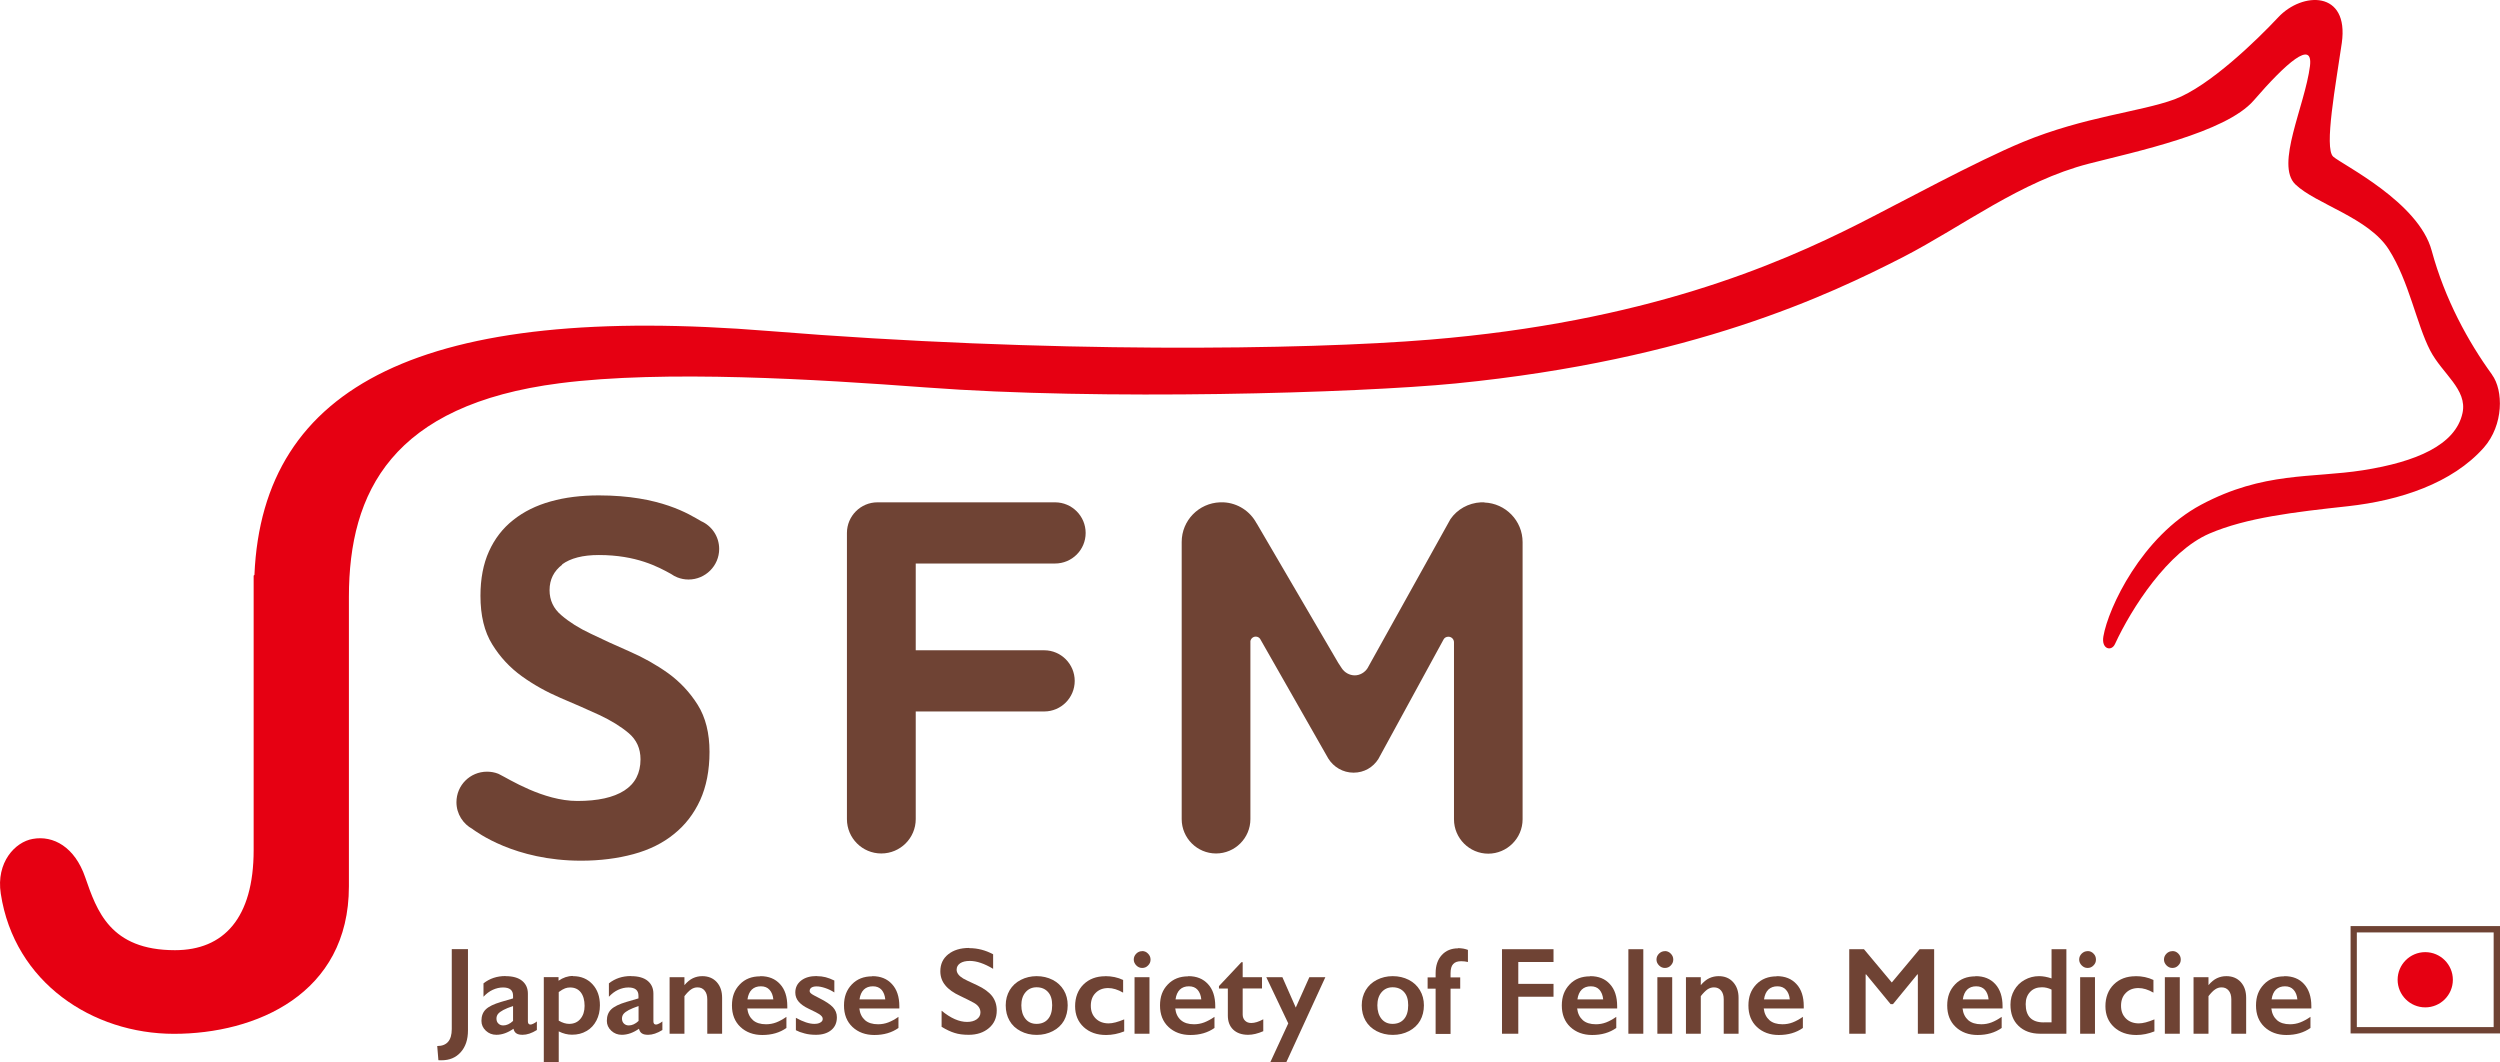
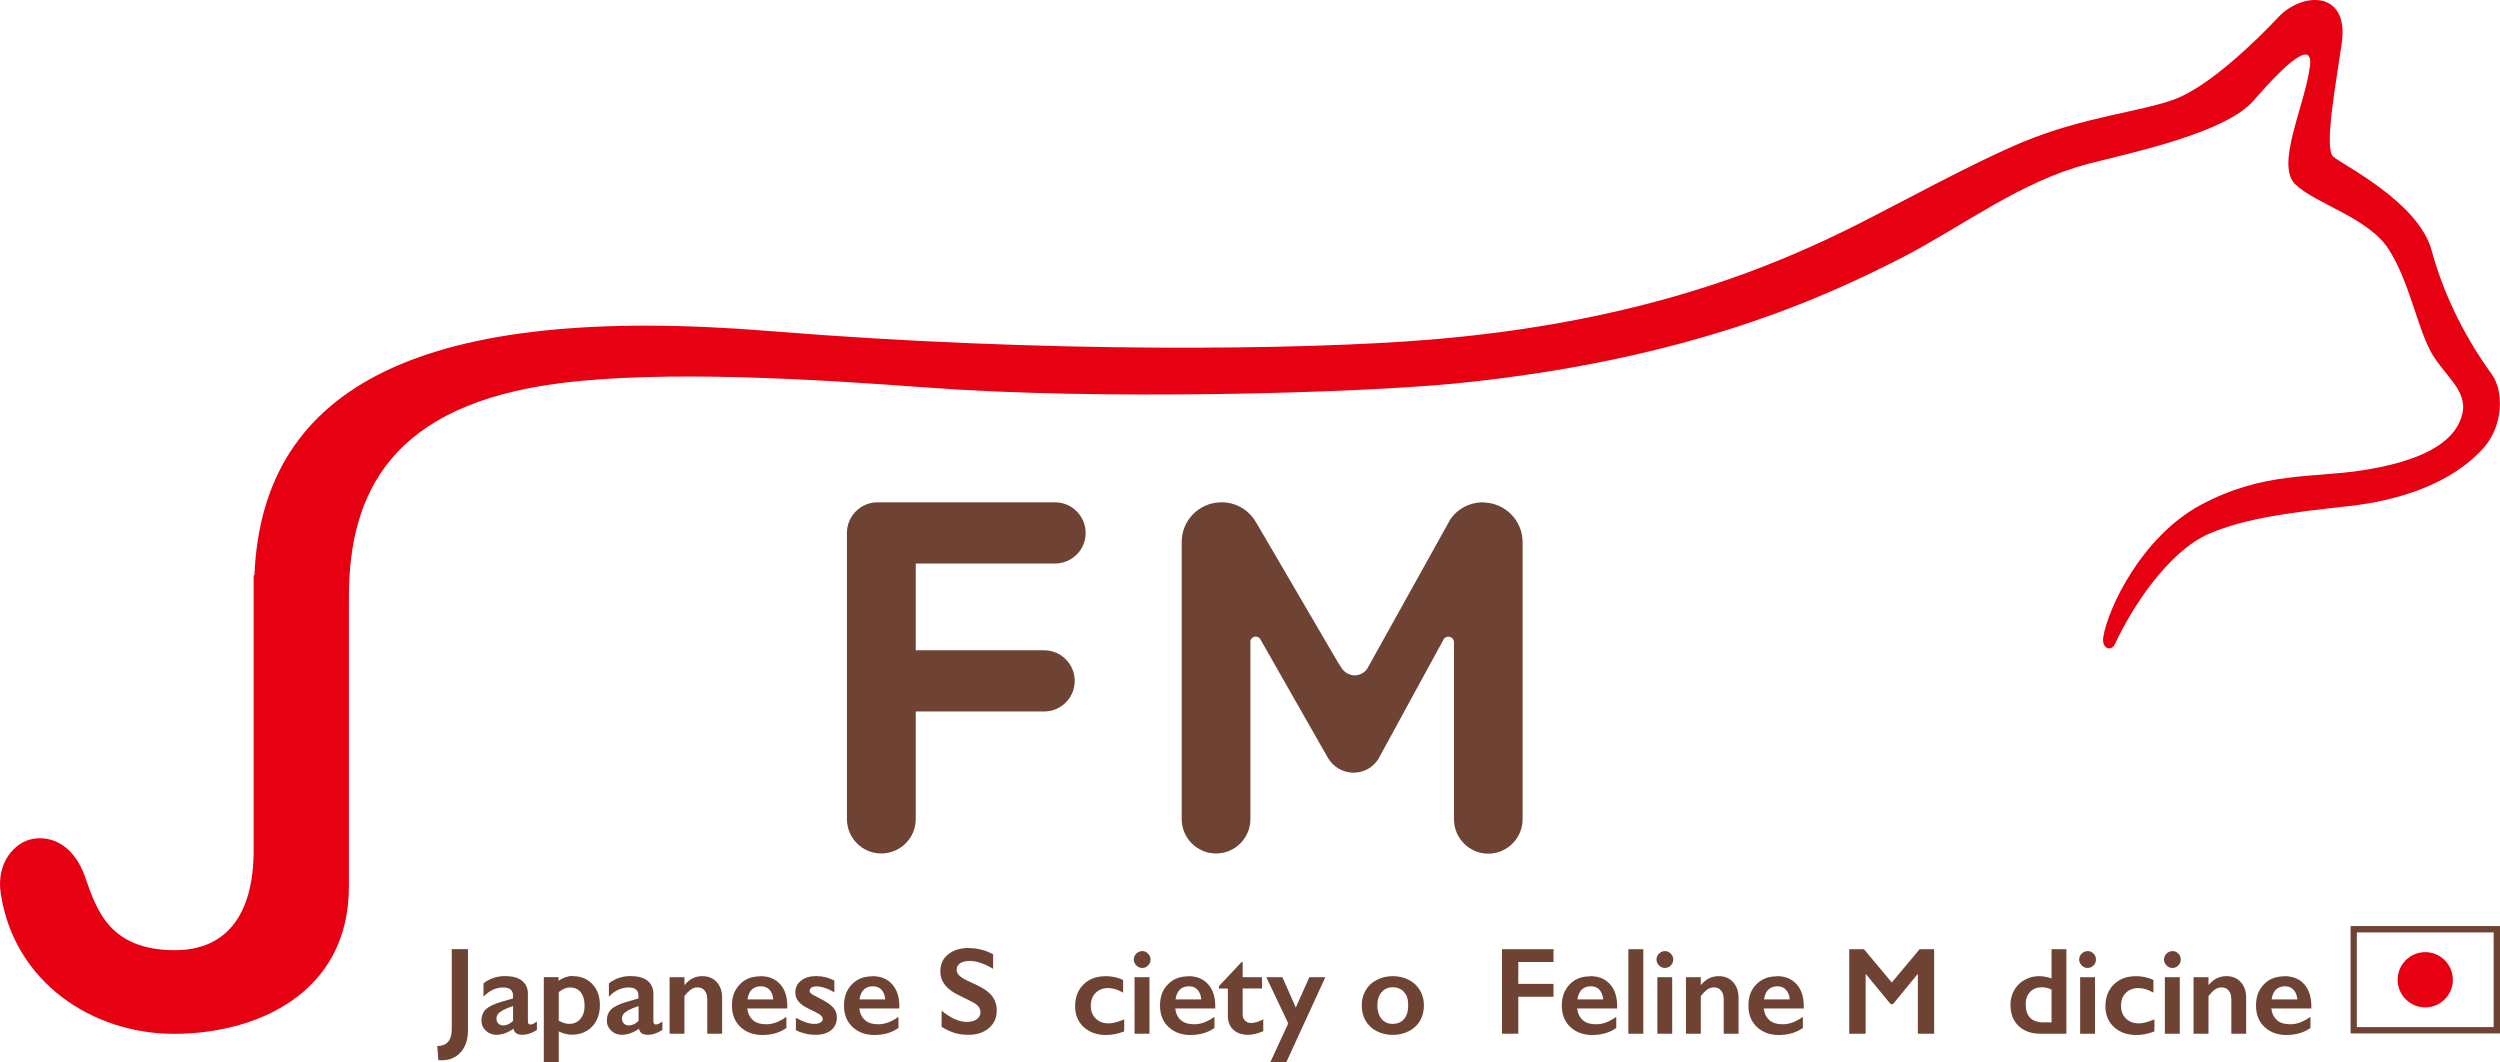
<svg xmlns="http://www.w3.org/2000/svg" id="_レイヤー_1" viewBox="0 0 256.16 108.84">
  <defs>
    <style>.cls-1{fill:#e60012;}.cls-2{fill:#6f4334;}</style>
  </defs>
  <path class="cls-2" d="m47.95,97.26v8.33c0,.93-.25,1.67-.74,2.22-.5.56-1.15.83-1.97.83h-.16c-.05,0-.11,0-.16-.01l-.12-1.45c.99,0,1.49-.58,1.49-1.74v-8.19h1.67Z" />
  <path class="cls-2" d="m51.8,100.02c.74,0,1.31.16,1.7.48.39.32.59.76.59,1.32v2.83c0,.22.09.33.27.33.07,0,.18-.03.31-.1.14-.07.25-.14.34-.22v.88c-.53.33-1.02.49-1.46.49-.27,0-.48-.04-.63-.14-.15-.09-.25-.25-.31-.48-.58.41-1.17.62-1.75.62-.42,0-.78-.14-1.08-.42-.3-.28-.45-.62-.45-1.01,0-.5.15-.89.45-1.18.3-.29.82-.54,1.56-.76l1.23-.36v-.27c0-.57-.34-.85-1.03-.85-.35,0-.7.08-1.05.24-.35.16-.66.4-.95.71v-1.37c.63-.5,1.38-.75,2.25-.75Zm-.93,4.35c0,.21.06.38.2.51.13.13.3.19.5.19.33,0,.67-.15,1-.46v-1.53c-.43.15-.76.28-1,.41-.24.13-.42.26-.53.39s-.17.3-.17.48Z" />
  <path class="cls-2" d="m58.71,100.02c.83,0,1.49.28,2,.83.51.55.76,1.27.76,2.16,0,.58-.12,1.1-.36,1.56-.24.46-.57.82-1.01,1.07-.44.26-.93.38-1.49.38-.45,0-.9-.11-1.36-.34v3.15h-1.53v-8.71h1.51v.37c.46-.32.95-.49,1.47-.49Zm-1.46,4.56c.38.22.73.33,1.07.33.48,0,.87-.17,1.15-.51.29-.34.43-.79.43-1.33,0-.59-.13-1.05-.39-1.39-.26-.33-.62-.5-1.1-.5-.18,0-.35.03-.51.09-.16.06-.38.18-.65.38v2.93Z" />
  <path class="cls-2" d="m64.66,100.02c.74,0,1.31.16,1.7.48.39.32.59.76.59,1.32v2.83c0,.22.09.33.27.33.07,0,.18-.03.31-.1.14-.07.25-.14.34-.22v.88c-.53.33-1.02.49-1.46.49-.27,0-.48-.04-.63-.14-.15-.09-.25-.25-.31-.48-.58.41-1.17.62-1.76.62-.42,0-.78-.14-1.08-.42-.3-.28-.45-.62-.45-1.01,0-.5.15-.89.45-1.18.3-.29.82-.54,1.56-.76l1.23-.36v-.27c0-.57-.34-.85-1.03-.85-.35,0-.7.08-1.05.24-.35.16-.66.4-.95.71v-1.37c.63-.5,1.38-.75,2.25-.75Zm-.93,4.35c0,.21.07.38.2.51.14.13.3.19.5.19.33,0,.67-.15,1-.46v-1.53c-.42.15-.76.28-1,.41-.24.13-.42.26-.53.39-.11.13-.17.3-.17.48Z" />
  <path class="cls-2" d="m71.95,100.02c.62,0,1.12.2,1.49.61.37.41.55.94.55,1.61v3.68h-1.52v-3.53c0-.38-.09-.67-.27-.89-.18-.22-.42-.33-.73-.33-.24,0-.46.07-.66.21-.21.14-.43.37-.68.69v3.85h-1.52v-5.79h1.52v.81c.28-.33.57-.57.87-.71.3-.14.62-.21.96-.21Z" />
  <path class="cls-2" d="m77.91,100.02c.85,0,1.52.27,2.02.82.5.54.74,1.3.74,2.26v.23h-4.1c.06.52.26.91.58,1.2.32.28.77.42,1.34.42.36,0,.71-.06,1.05-.19.34-.13.68-.32,1.04-.57v1.14c-.68.48-1.5.72-2.47.72-.91,0-1.66-.28-2.24-.82-.58-.55-.87-1.28-.87-2.2s.26-1.6.8-2.16c.53-.56,1.23-.83,2.09-.83Zm1.33,2.39c-.04-.42-.17-.75-.39-.99-.21-.24-.51-.36-.89-.36s-.69.11-.93.34c-.23.23-.38.56-.44,1h2.64Z" />
  <path class="cls-2" d="m83.7,100.02c.32,0,.62.04.9.11.28.07.58.19.89.34v1.22c-.29-.19-.6-.34-.93-.45-.33-.11-.62-.17-.89-.17-.22,0-.39.04-.52.12-.12.08-.19.2-.19.35,0,.09.05.18.15.26.1.09.39.25.85.48.66.33,1.13.65,1.39.93.26.29.4.62.4,1.02,0,.56-.19,1-.58,1.32-.39.32-.91.48-1.57.48-.41,0-.8-.04-1.16-.14-.36-.09-.65-.2-.89-.33v-1.27c.74.41,1.37.62,1.88.62.26,0,.47-.04.63-.14.16-.09.24-.21.24-.37,0-.09-.03-.18-.09-.25-.06-.08-.15-.15-.26-.23-.11-.08-.48-.27-1.09-.56-.47-.22-.81-.47-1.03-.73-.22-.26-.34-.57-.34-.93,0-.51.2-.92.6-1.23.4-.31.93-.46,1.58-.46Z" />
  <path class="cls-2" d="m89.38,100.02c.85,0,1.52.27,2.02.82.5.54.75,1.3.75,2.26v.23h-4.1c.06.52.26.91.58,1.2.32.28.77.42,1.34.42.36,0,.71-.06,1.05-.19.34-.13.69-.32,1.04-.57v1.14c-.68.48-1.5.72-2.47.72-.91,0-1.66-.28-2.24-.82-.58-.55-.87-1.28-.87-2.2s.27-1.6.8-2.16c.54-.56,1.23-.83,2.09-.83Zm1.33,2.39c-.04-.42-.17-.75-.38-.99-.22-.24-.51-.36-.89-.36s-.69.11-.93.34c-.23.23-.38.56-.44,1h2.64Z" />
  <path class="cls-2" d="m99.32,97.15c.84,0,1.66.21,2.44.63v1.49c-.9-.54-1.69-.81-2.39-.81-.42,0-.75.08-.99.24-.24.17-.36.38-.36.66,0,.33.22.63.67.9.12.08.6.31,1.43.69.71.33,1.22.71,1.54,1.12.31.41.47.9.47,1.47,0,.75-.27,1.35-.8,1.8-.54.46-1.23.69-2.08.69-.55,0-1.03-.06-1.43-.19-.4-.12-.85-.33-1.34-.63v-1.65c.93.77,1.8,1.15,2.61,1.15.41,0,.74-.09.99-.27.25-.18.38-.41.38-.7,0-.4-.22-.73-.66-.98-.36-.2-.83-.43-1.41-.71-.68-.31-1.19-.67-1.53-1.09-.34-.41-.51-.89-.51-1.44,0-.73.27-1.31.81-1.74.54-.43,1.25-.65,2.14-.65Z" />
-   <path class="cls-2" d="m106.22,100.02c.6,0,1.15.13,1.64.38.49.25.87.61,1.14,1.06.27.45.4.97.4,1.55s-.13,1.12-.38,1.57c-.26.45-.64.81-1.14,1.07-.5.26-1.05.39-1.66.39s-1.16-.13-1.65-.39c-.5-.26-.88-.62-1.13-1.07-.26-.45-.39-.97-.39-1.57s.14-1.1.41-1.56c.27-.45.65-.8,1.14-1.05.49-.25,1.03-.38,1.62-.38Zm-1.57,2.98c0,.58.14,1.04.42,1.39.28.35.66.52,1.14.52s.89-.16,1.17-.49c.29-.33.43-.81.43-1.42s-.14-1.04-.43-1.36c-.29-.32-.68-.48-1.17-.48-.46,0-.84.17-1.13.51-.29.34-.43.79-.43,1.35Z" />
  <path class="cls-2" d="m113.25,100.02c.67,0,1.28.13,1.83.39v1.3c-.54-.31-1.05-.47-1.53-.47-.52,0-.95.16-1.28.49-.33.32-.5.76-.5,1.32s.17.98.5,1.31c.33.33.78.5,1.33.5.41,0,.94-.14,1.59-.41v1.23c-.6.24-1.22.37-1.86.37-.94,0-1.7-.27-2.29-.81-.58-.54-.88-1.25-.88-2.14s.28-1.66.86-2.23c.57-.56,1.32-.84,2.22-.84Z" />
  <path class="cls-2" d="m117.02,97.45c.24,0,.44.08.61.26.17.17.26.37.26.61s-.08.43-.25.6c-.17.18-.37.26-.61.26s-.43-.09-.6-.26c-.17-.17-.26-.38-.26-.6,0-.24.09-.44.26-.61.17-.17.37-.25.6-.25Zm.76,2.68v5.79h-1.53v-5.79h1.53Z" />
  <path class="cls-2" d="m121.76,100.02c.85,0,1.52.27,2.02.82.5.54.74,1.3.74,2.26v.23h-4.1c.06.52.25.91.58,1.2.33.28.77.42,1.34.42.36,0,.71-.06,1.05-.19.34-.13.69-.32,1.05-.57v1.14c-.68.48-1.5.72-2.47.72-.91,0-1.66-.28-2.24-.82-.58-.55-.87-1.28-.87-2.2s.26-1.6.8-2.16c.54-.56,1.23-.83,2.09-.83Zm1.33,2.39c-.04-.42-.17-.75-.38-.99-.21-.24-.51-.36-.89-.36s-.69.11-.93.34c-.23.23-.38.56-.44,1h2.64Z" />
  <path class="cls-2" d="m127.21,98.59h.12v1.54h1.98v1.15h-1.98v2.67c0,.26.08.47.24.63.16.16.37.24.64.24.36,0,.77-.13,1.23-.38v1.22c-.55.24-1.07.37-1.55.37-.65,0-1.16-.18-1.53-.53-.37-.35-.55-.84-.55-1.44v-2.77h-.91v-.25l2.3-2.45Z" />
  <path class="cls-2" d="m131.4,100.13l1.37,3.11,1.39-3.11h1.64l-4,8.71h-1.64l1.84-3.98-2.25-4.73h1.65Z" />
  <path class="cls-2" d="m142.71,100.02c.6,0,1.15.13,1.64.38.49.25.87.61,1.14,1.06.27.45.41.97.41,1.55s-.13,1.12-.39,1.57c-.26.45-.64.81-1.14,1.07-.5.26-1.05.39-1.66.39s-1.16-.13-1.66-.39c-.5-.26-.87-.62-1.13-1.07-.26-.45-.39-.97-.39-1.57s.14-1.1.41-1.56c.27-.45.65-.8,1.14-1.05.49-.25,1.03-.38,1.62-.38Zm-1.58,2.98c0,.58.14,1.04.42,1.39.28.35.66.52,1.14.52s.89-.16,1.17-.49c.29-.33.43-.81.43-1.42s-.14-1.04-.43-1.36c-.29-.32-.68-.48-1.17-.48-.46,0-.84.17-1.13.51-.29.34-.43.79-.43,1.35Z" />
-   <path class="cls-2" d="m149.4,97.15c.18,0,.36.02.55.05.19.04.34.08.46.13v1.24c-.21-.05-.44-.08-.69-.08-.37,0-.64.09-.82.29-.18.19-.27.5-.27.95v.42h.99v1.15h-.99v4.64h-1.53v-4.64h-.82v-1.15h.82v-.43c0-.78.21-1.4.63-1.86.42-.46.98-.69,1.67-.69Z" />
  <path class="cls-2" d="m159.18,97.26v1.31h-3.61v2.24h3.61v1.32h-3.61v3.79h-1.67v-8.66h5.28Z" />
  <path class="cls-2" d="m162.94,100.02c.85,0,1.53.27,2.02.82.5.54.74,1.3.74,2.26v.23h-4.1c.06.52.26.91.58,1.2.32.28.77.42,1.34.42.36,0,.71-.06,1.05-.19.34-.13.68-.32,1.04-.57v1.14c-.68.48-1.5.72-2.47.72-.91,0-1.66-.28-2.24-.82-.58-.55-.87-1.28-.87-2.2s.27-1.6.8-2.16c.53-.56,1.23-.83,2.09-.83Zm1.33,2.39c-.04-.42-.17-.75-.38-.99-.21-.24-.51-.36-.89-.36s-.69.11-.93.34c-.23.23-.38.56-.44,1h2.64Z" />
  <path class="cls-2" d="m168.38,97.26v8.66h-1.53v-8.66h1.53Z" />
  <path class="cls-2" d="m170.58,97.45c.23,0,.44.08.61.26.17.17.26.37.26.61s-.09.43-.25.6c-.17.18-.37.26-.61.26s-.43-.09-.6-.26c-.17-.17-.26-.38-.26-.6,0-.24.09-.44.26-.61.18-.17.37-.25.6-.25Zm.76,2.68v5.79h-1.52v-5.79h1.52Z" />
  <path class="cls-2" d="m176.1,100.02c.62,0,1.11.2,1.48.61.37.41.56.94.56,1.61v3.68h-1.52v-3.53c0-.38-.09-.67-.27-.89-.18-.22-.42-.33-.73-.33-.24,0-.46.07-.67.21-.2.14-.43.37-.68.69v3.85h-1.52v-5.79h1.52v.81c.28-.33.57-.57.87-.71.3-.14.62-.21.96-.21Z" />
  <path class="cls-2" d="m182.06,100.02c.85,0,1.52.27,2.02.82.5.54.74,1.3.74,2.26v.23h-4.1c.06.52.26.91.58,1.2.32.28.77.42,1.34.42.36,0,.72-.06,1.05-.19.34-.13.68-.32,1.04-.57v1.14c-.68.48-1.5.72-2.47.72-.91,0-1.66-.28-2.24-.82-.58-.55-.87-1.28-.87-2.2s.27-1.6.8-2.16c.54-.56,1.24-.83,2.09-.83Zm1.33,2.39c-.04-.42-.17-.75-.39-.99-.21-.24-.51-.36-.88-.36s-.69.11-.93.34c-.23.23-.38.56-.44,1h2.64Z" />
  <path class="cls-2" d="m190.99,97.26l2.85,3.41,2.85-3.41h1.49v8.66h-1.67v-6.08h-.05l-2.5,3.05h-.24l-2.51-3.05h-.05v6.08h-1.68v-8.66h1.51Z" />
-   <path class="cls-2" d="m202.43,100.02c.85,0,1.52.27,2.02.82.49.54.74,1.3.74,2.26v.23h-4.1c.06.52.26.91.58,1.2.33.28.77.42,1.34.42.36,0,.71-.06,1.05-.19.34-.13.68-.32,1.04-.57v1.14c-.68.48-1.5.72-2.47.72-.91,0-1.66-.28-2.24-.82-.58-.55-.87-1.28-.87-2.2s.27-1.6.8-2.16c.53-.56,1.23-.83,2.09-.83Zm1.33,2.39c-.04-.42-.17-.75-.38-.99-.22-.24-.51-.36-.89-.36s-.69.11-.93.34c-.23.23-.38.56-.44,1h2.64Z" />
  <path class="cls-2" d="m210.21,100.26v-3h1.52v8.66h-2.68c-.93,0-1.67-.27-2.22-.8-.56-.53-.83-1.26-.83-2.18,0-.55.13-1.04.39-1.49.26-.45.61-.8,1.07-1.05.45-.25.94-.38,1.47-.38.41,0,.84.08,1.3.24Zm-.8,4.49h.8v-3.35c-.31-.16-.64-.24-.98-.24-.51,0-.91.15-1.22.48-.3.32-.45.73-.45,1.25,0,1.25.62,1.87,1.85,1.87Z" />
  <path class="cls-2" d="m213.9,97.45c.24,0,.44.08.61.26.17.17.25.37.25.61s-.08.43-.25.6c-.17.18-.37.26-.61.26s-.43-.09-.6-.26c-.17-.17-.26-.38-.26-.6,0-.24.09-.44.26-.61.18-.17.37-.25.6-.25Zm.76,2.68v5.79h-1.52v-5.79h1.52Z" />
  <path class="cls-2" d="m218.82,100.02c.67,0,1.28.13,1.83.39v1.3c-.54-.31-1.05-.47-1.54-.47-.52,0-.95.16-1.28.49-.33.32-.5.76-.5,1.32s.17.98.5,1.31c.33.33.78.5,1.33.5.41,0,.94-.14,1.59-.41v1.23c-.6.24-1.22.37-1.85.37-.94,0-1.7-.27-2.29-.81-.58-.54-.88-1.25-.88-2.14s.28-1.66.86-2.23c.57-.56,1.31-.84,2.22-.84Z" />
  <path class="cls-2" d="m222.59,97.45c.24,0,.44.08.61.26.17.17.25.37.25.61s-.08.43-.25.6c-.17.18-.37.26-.61.26s-.43-.09-.6-.26c-.17-.17-.26-.38-.26-.6,0-.24.09-.44.26-.61.17-.17.37-.25.6-.25Zm.76,2.68v5.79h-1.53v-5.79h1.53Z" />
  <path class="cls-2" d="m228.11,100.02c.62,0,1.12.2,1.49.61.37.41.55.94.55,1.61v3.68h-1.52v-3.53c0-.38-.09-.67-.27-.89-.18-.22-.42-.33-.73-.33-.24,0-.46.07-.66.21-.21.14-.43.37-.68.69v3.85h-1.53v-5.79h1.53v.81c.28-.33.57-.57.87-.71.3-.14.62-.21.96-.21Z" />
  <path class="cls-2" d="m234.07,100.02c.85,0,1.53.27,2.02.82.49.54.74,1.3.74,2.26v.23h-4.1c.06.52.26.91.58,1.2.32.28.77.42,1.33.42.36,0,.72-.06,1.05-.19.34-.13.69-.32,1.05-.57v1.14c-.68.48-1.5.72-2.47.72-.91,0-1.66-.28-2.24-.82-.58-.55-.87-1.28-.87-2.2s.27-1.6.8-2.16c.53-.56,1.23-.83,2.09-.83Zm1.33,2.39c-.04-.42-.17-.75-.39-.99-.21-.24-.51-.36-.88-.36s-.69.11-.93.34c-.23.23-.38.56-.44,1h2.64Z" />
  <path class="cls-2" d="m256.16,105.89h-15.31v-11h15.31v11Zm-14.67-.65h14.02v-9.7h-14.02v9.7Z" />
  <path class="cls-1" d="m251.33,100.39c0,1.57-1.27,2.83-2.83,2.83s-2.83-1.27-2.83-2.83,1.27-2.83,2.83-2.83,2.83,1.27,2.83,2.83Z" />
-   <path class="cls-2" d="m57.58,57.84c.88-.65,2.14-.97,3.78-.97,3.85,0,6.08,1.21,7.4,1.94.2.14.41.26.64.35,0,0,0,0,0,0h0c.36.14.74.22,1.15.22,1.73,0,3.14-1.41,3.14-3.13,0-1.28-.76-2.37-1.85-2.85h0c-1.2-.69-4.17-2.64-10.48-2.64-1.81,0-3.46.2-4.94.62-1.47.41-2.75,1.04-3.83,1.9-1.08.85-1.91,1.93-2.49,3.22-.58,1.28-.87,2.8-.87,4.55,0,2.02.4,3.68,1.21,4.98.8,1.3,1.81,2.38,3.03,3.26,1.22.88,2.54,1.61,3.96,2.22,1.42.6,2.74,1.18,3.96,1.74,1.22.57,2.22,1.19,3.03,1.87.81.69,1.21,1.58,1.21,2.68,0,1.43-.56,2.5-1.67,3.21-1.11.71-2.72,1.06-4.8,1.06-3.51,0-7.04-2.27-7.95-2.71-.04-.02-.08-.05-.12-.06-.01,0-.03-.01-.04-.02h0c-.36-.14-.74-.21-1.15-.21-1.73,0-3.13,1.39-3.13,3.13,0,1.2.68,2.23,1.67,2.76h-.01c.41.28,4.3,3.23,11.1,3.23,1.96,0,3.75-.23,5.37-.67,1.63-.44,3.02-1.13,4.16-2.06,1.15-.92,2.04-2.08,2.68-3.47.63-1.39.96-3.04.96-4.95s-.4-3.53-1.21-4.82c-.8-1.28-1.82-2.36-3.03-3.24-1.22-.87-2.54-1.61-3.96-2.23-1.42-.62-2.74-1.22-3.95-1.81-1.22-.57-2.23-1.21-3.03-1.9-.81-.68-1.21-1.54-1.21-2.57,0-1.09.44-1.96,1.31-2.62Z" />
  <path class="cls-2" d="m108.1,57.74c1.74,0,3.14-1.4,3.14-3.13s-1.4-3.14-3.14-3.14h-18.19c-1.73,0-3.13,1.41-3.13,3.14v29.32c0,1.94,1.57,3.52,3.52,3.52s3.53-1.58,3.53-3.52h0v-11.03h13.16c1.74,0,3.13-1.41,3.13-3.13s-1.39-3.14-3.13-3.14h-13.16v-8.89h14.28Z" />
  <path class="cls-2" d="m152.09,51.47h-.35c-1.29.07-2.43.72-3.12,1.72l-8.14,14.63-.36.65h0c-.28.43-.77.73-1.31.73s-1.05-.3-1.33-.73h0l-.36-.55-8.36-14.3h-.01c-.65-1.23-1.92-2.08-3.39-2.15h-.35c-2.18.08-3.93,1.86-3.93,4.06v28.4c0,1.94,1.58,3.52,3.52,3.52s3.52-1.58,3.52-3.52v-18.24c.05-.26.27-.46.55-.46.18,0,.33.08.44.22l6.99,12.27h0c.54.87,1.5,1.45,2.59,1.45s2-.55,2.54-1.4l6.7-12.28h0c.1-.16.27-.25.48-.25.31,0,.57.25.57.57v18.14c0,1.94,1.58,3.52,3.51,3.52s3.52-1.58,3.52-3.52v-28.4c0-2.2-1.75-3.98-3.92-4.06Z" />
  <path class="cls-1" d="m255.34,38.38c-2.44-3.36-4.83-7.72-6.18-12.7-1.34-4.98-9.12-8.78-10.09-9.63-.96-.86.28-7.48.88-11.65.76-5.4-4.05-5.26-6.51-2.63-2.2,2.35-7.06,7.07-10.61,8.4-3.56,1.31-9.23,1.77-15.56,4.38-4.86,2.02-12.49,6.19-16.76,8.35-8.5,4.3-22.05,10.09-43.97,11.9-12.81,1.06-39.31,1.42-67.71-.88-35.35-2.87-51.93,5.47-52.76,24.99l-.08.07v28.12c0,6.98-3.07,10.26-8.06,10.26-6.65,0-8.01-4.04-9.2-7.47-1.06-3.09-3.26-4.32-5.38-3.93-1.79.31-3.77,2.39-3.27,5.61,1.39,9.11,9.41,14.36,17.75,14.36s17.92-4.04,17.92-15.11v-29.65c0-10.79,4.46-19.7,21.59-21.9,10.73-1.38,26.39-.4,37.54.43,17.94,1.35,44.16.58,54.28-.41,24.26-2.41,38.26-9.07,45.84-12.95,6.11-3.15,12.03-7.77,19.04-9.57,4.74-1.22,14.03-3.17,16.89-6.48,3.32-3.84,6.09-6.28,5.76-3.52-.53,4.11-3.57,10.11-1.5,12.12,2.09,2.02,7.51,3.41,9.58,6.68,2.08,3.27,2.83,7.63,4.24,10.35,1.24,2.39,3.83,3.98,3.31,6.4-.71,3.29-4.78,5.01-10.18,5.86-5.27.83-10.2.12-16.61,3.54-6.06,3.24-9.51,10.55-10.01,13.5-.22,1.3.83,1.56,1.19.77,1.7-3.68,5.43-9.49,9.68-11.32,3.8-1.63,8.69-2.2,14.19-2.8,5.34-.59,10.68-2.35,13.92-6,2.05-2.33,2.02-5.87.84-7.48Z" />
</svg>